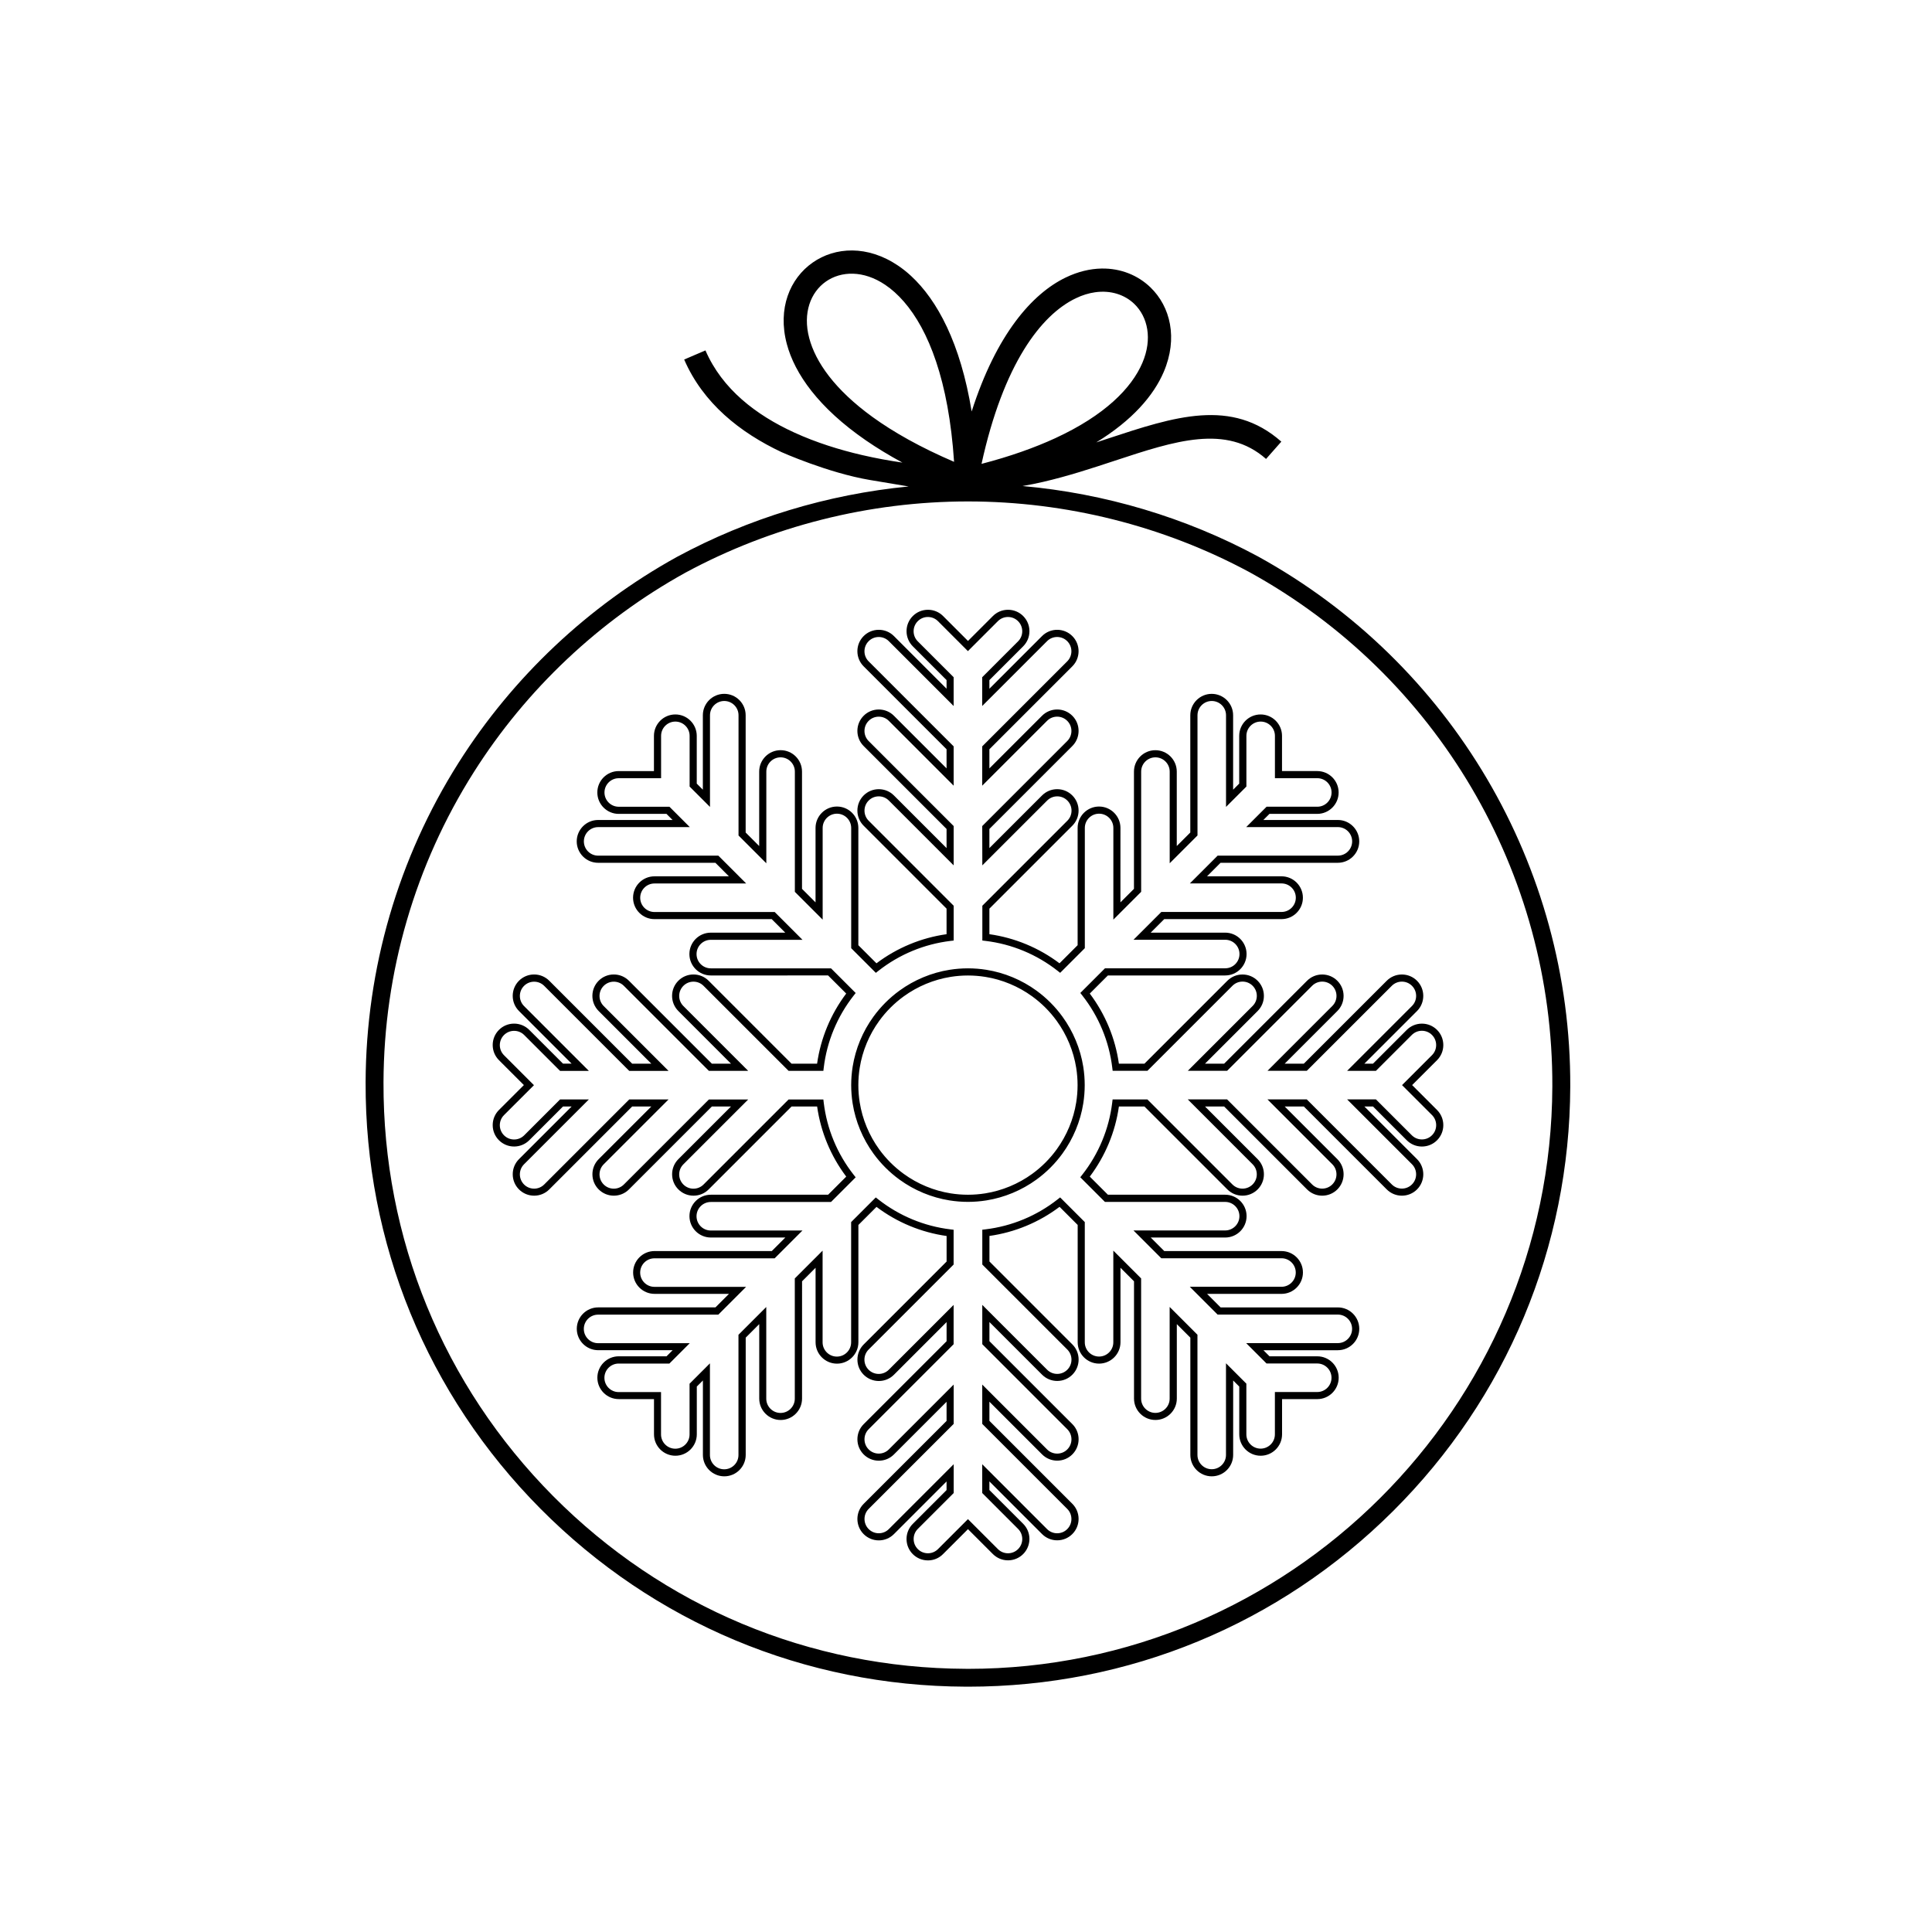
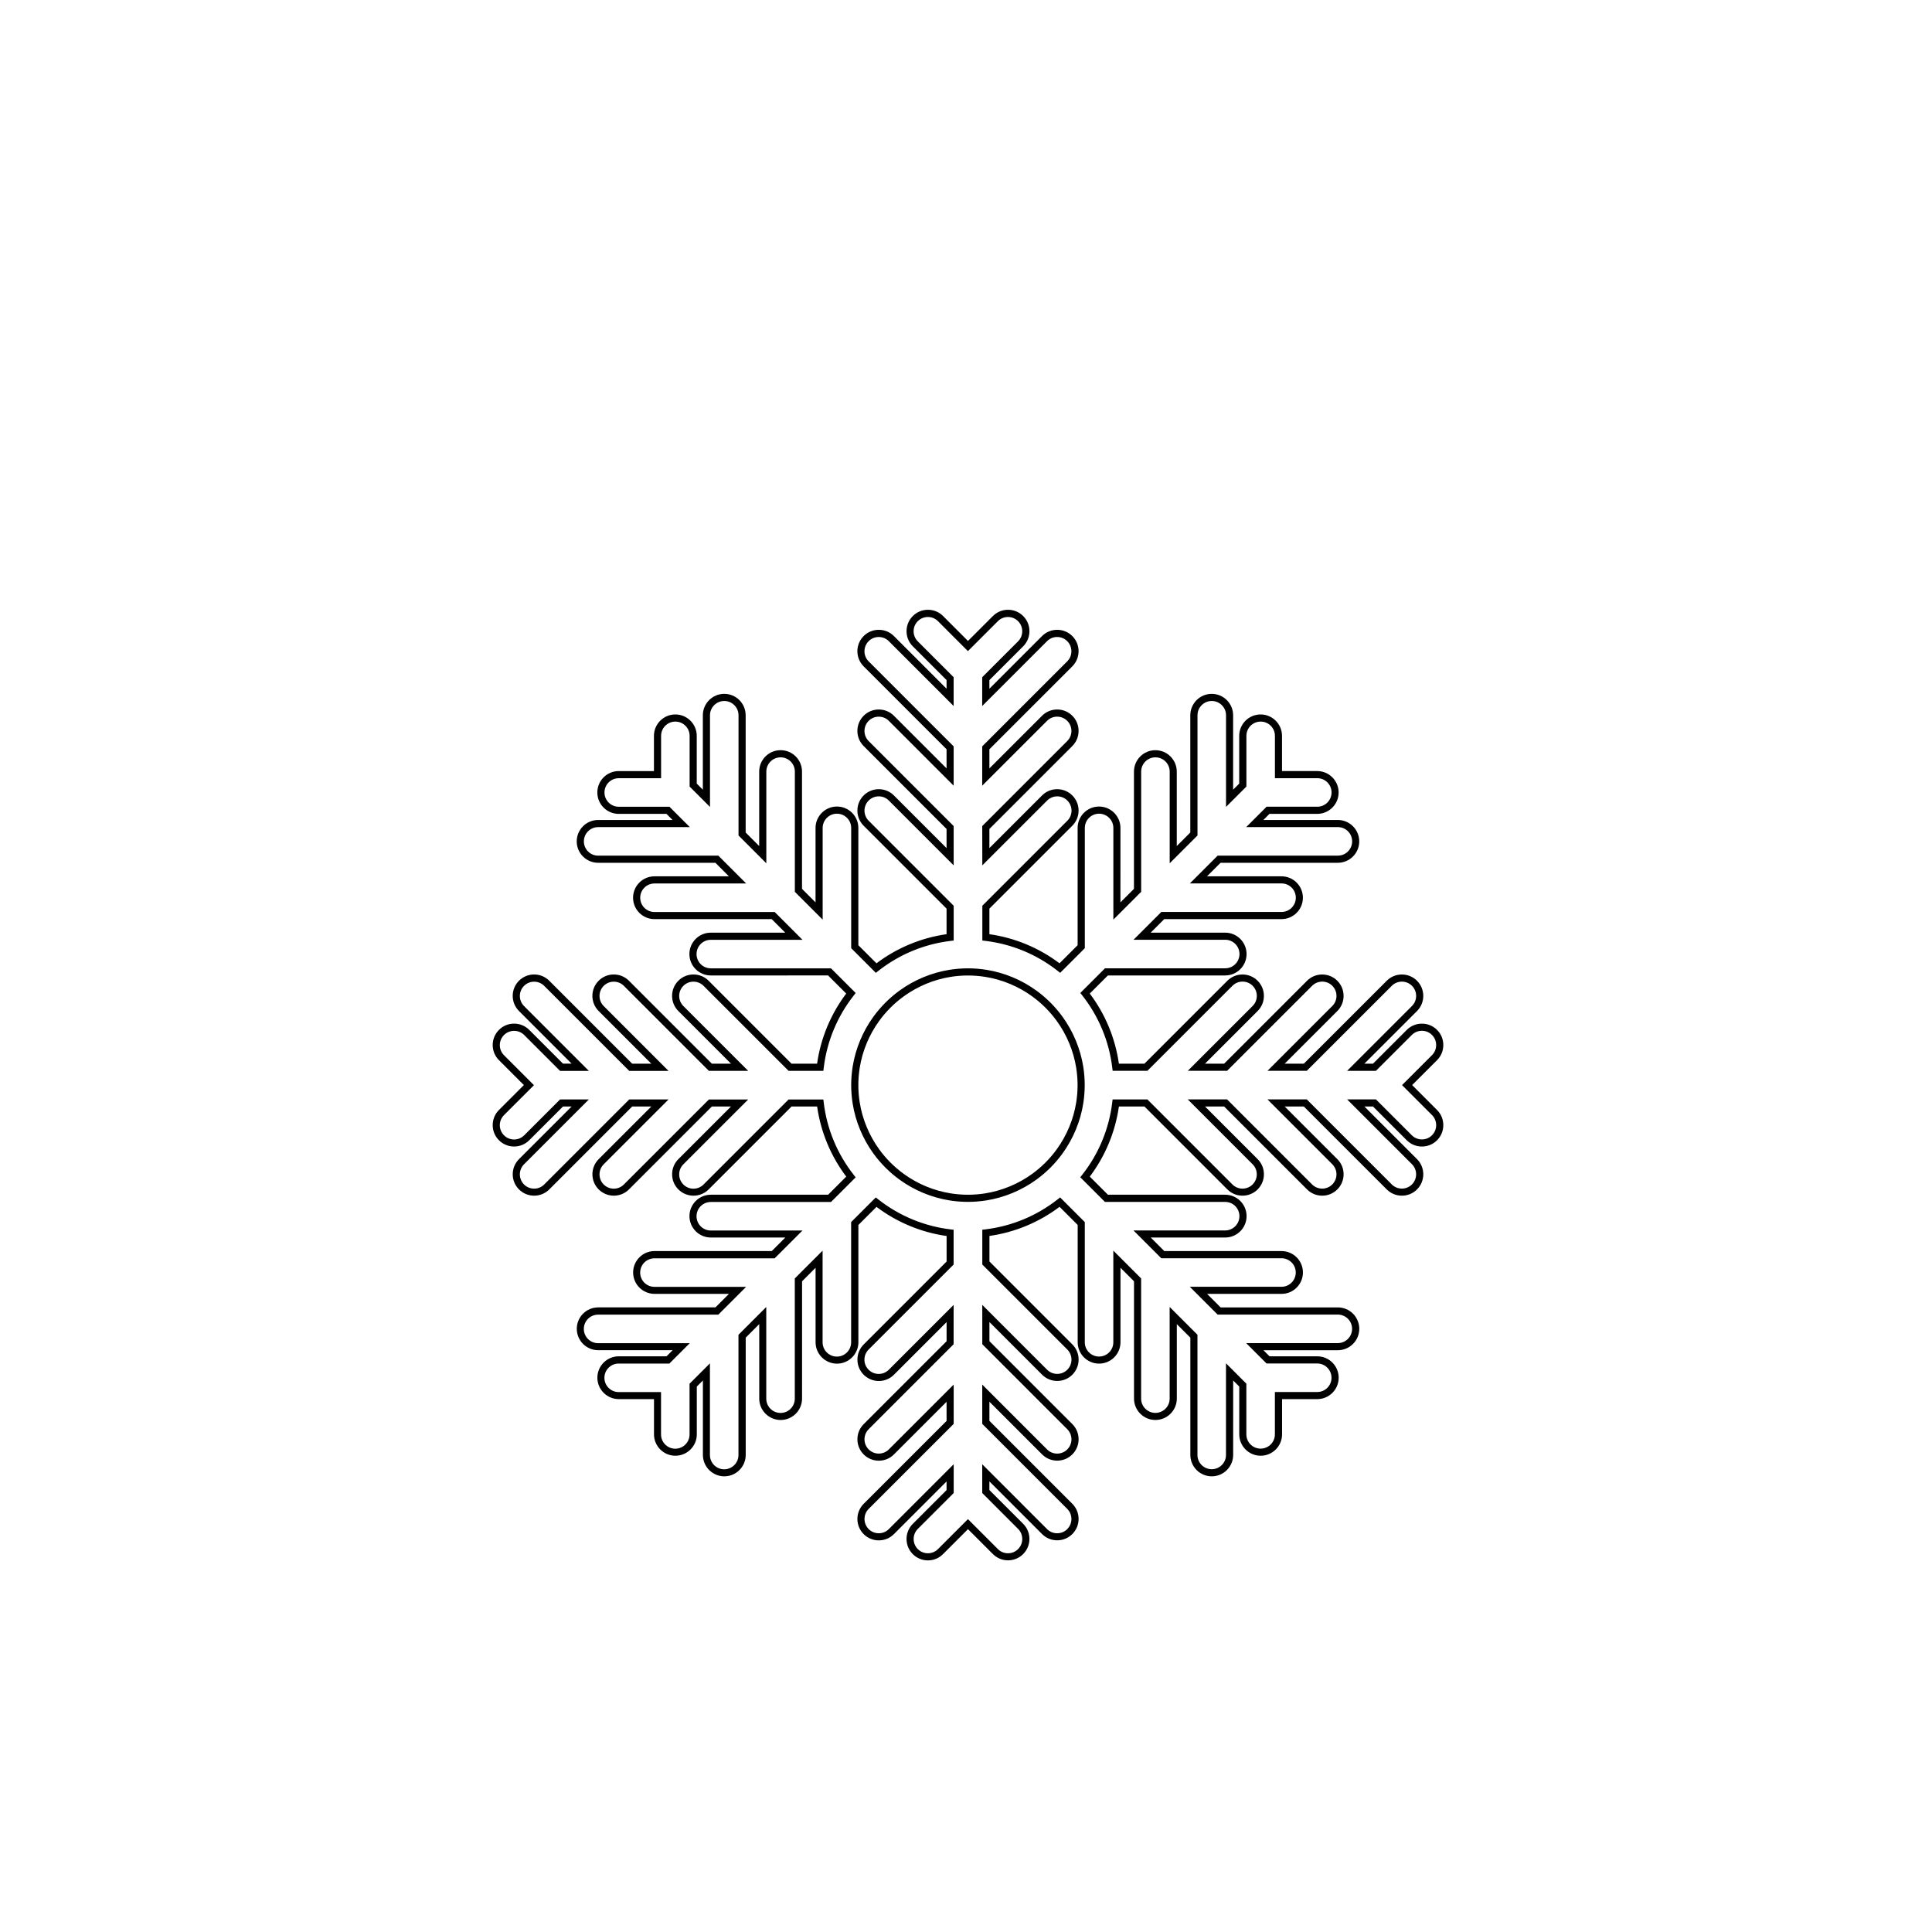
<svg xmlns="http://www.w3.org/2000/svg" fill="#000000" width="800px" height="800px" version="1.1" viewBox="144 144 512 512">
  <g>
    <path d="m389.91 557.52c-1.516 0-2.941-0.59-4.012-1.66-2.211-2.211-2.211-5.812 0.004-8.023l8.945-8.949v-2.285l-13.949 13.953c-1.07 1.07-2.496 1.66-4.008 1.66-1.516 0-2.941-0.59-4.012-1.66-2.211-2.211-2.211-5.812 0-8.023l21.973-21.973v-5.07l-13.949 13.949c-1.07 1.074-2.496 1.66-4.008 1.66-1.516 0-2.941-0.59-4.012-1.66-1.07-1.074-1.66-2.496-1.66-4.012s0.59-2.941 1.66-4.012l21.973-21.973v-5.07l-13.949 13.949c-1.07 1.07-2.496 1.66-4.008 1.66-1.516 0-2.941-0.59-4.012-1.66-1.07-1.07-1.66-2.496-1.66-4.012s0.59-2.938 1.66-4.012l21.973-21.973v-6.773c-6.734-0.953-13.125-3.606-18.578-7.715l-4.801 4.797v31.078c0 3.129-2.547 5.672-5.672 5.672-3.129 0-5.672-2.547-5.672-5.672v-19.734l-3.582 3.586-0.004 31.078c0 3.129-2.543 5.672-5.672 5.672s-5.672-2.543-5.672-5.672v-19.734l-3.586 3.586v31.078c0 3.129-2.547 5.672-5.672 5.672-3.129 0-5.672-2.543-5.672-5.672v-19.73l-1.617 1.613v12.66c0 3.129-2.543 5.672-5.672 5.672s-5.672-2.543-5.672-5.672v-9.336h-9.332c-3.129 0-5.676-2.543-5.676-5.672 0-3.129 2.547-5.672 5.676-5.672h12.656l1.617-1.617h-19.73c-3.129 0-5.672-2.543-5.672-5.672 0-3.129 2.543-5.672 5.672-5.672h31.074l3.586-3.586h-19.73c-3.129 0-5.672-2.543-5.672-5.672s2.547-5.672 5.672-5.672h31.074l3.586-3.586h-19.73c-3.129 0-5.672-2.543-5.672-5.672s2.543-5.672 5.672-5.672h31.074l4.801-4.801c-4.109-5.457-6.762-11.848-7.715-18.582h-6.769l-21.977 21.977c-1.07 1.07-2.496 1.66-4.012 1.66s-2.938-0.59-4.012-1.66c-1.074-1.07-1.66-2.496-1.66-4.012 0-1.516 0.59-2.941 1.66-4.012l13.953-13.953h-5.07l-21.977 21.977c-1.07 1.07-2.496 1.66-4.012 1.66-1.512 0-2.938-0.59-4.012-1.66-1.074-1.07-1.66-2.496-1.66-4.012 0-1.516 0.59-2.941 1.66-4.012l13.953-13.953h-5.07l-21.977 21.977c-1.07 1.07-2.496 1.66-4.012 1.66s-2.941-0.59-4.012-1.66c-1.07-1.07-1.66-2.496-1.66-4.012 0-1.516 0.59-2.941 1.66-4.012l13.953-13.953h-2.289l-8.949 8.949c-1.074 1.07-2.496 1.66-4.012 1.66-1.516 0-2.938-0.59-4.012-1.66-1.074-1.07-1.66-2.496-1.66-4.012s0.59-2.941 1.66-4.012l6.602-6.598-6.602-6.602c-1.07-1.07-1.66-2.496-1.66-4.012 0-1.516 0.59-2.938 1.66-4.012 1.07-1.074 2.496-1.66 4.012-1.66 1.516 0 2.938 0.59 4.012 1.66l8.949 8.949h2.285l-13.953-13.953c-1.07-1.07-1.66-2.496-1.66-4.008 0-1.516 0.59-2.941 1.66-4.012 1.074-1.07 2.496-1.66 4.012-1.66s2.938 0.59 4.012 1.66l21.973 21.977h5.07l-13.953-13.953c-1.07-1.07-1.66-2.496-1.66-4.012s0.59-2.941 1.66-4.012c1.07-1.074 2.496-1.66 4.012-1.66s2.941 0.59 4.012 1.66l21.977 21.977h5.07l-13.953-13.953c-1.07-1.07-1.66-2.496-1.66-4.012s0.59-2.941 1.66-4.012c1.07-1.074 2.496-1.66 4.012-1.66s2.941 0.59 4.012 1.66l21.973 21.977h6.773c0.953-6.734 3.606-13.125 7.715-18.582l-4.801-4.797-31.082 0.004c-3.129 0-5.672-2.547-5.672-5.672 0-3.129 2.543-5.672 5.672-5.672h19.73l-3.586-3.586h-31.074c-3.129 0-5.672-2.543-5.672-5.672s2.543-5.672 5.672-5.672h19.73l-3.582-3.586h-31.078c-3.125 0-5.672-2.547-5.672-5.672 0-3.129 2.547-5.672 5.672-5.672h19.73l-1.613-1.617h-12.656c-3.129 0-5.672-2.547-5.672-5.672 0-3.129 2.543-5.672 5.672-5.672h9.332v-9.336c0-3.129 2.547-5.672 5.672-5.672 3.129 0 5.672 2.547 5.672 5.672v12.656l1.617 1.613v-19.73c0-3.129 2.547-5.672 5.672-5.672 3.129 0 5.672 2.543 5.672 5.672v31.078l3.586 3.586v-19.734c0-3.129 2.547-5.672 5.676-5.672 3.125 0 5.672 2.543 5.672 5.672v31.078l3.586 3.586v-19.73c0-3.129 2.547-5.672 5.672-5.672 3.129 0 5.672 2.543 5.672 5.672v31.078l4.801 4.797c5.457-4.109 11.844-6.762 18.578-7.715v-6.773l-21.973-21.973c-2.211-2.211-2.211-5.809 0-8.023 1.07-1.07 2.496-1.66 4.012-1.66s2.941 0.59 4.012 1.66l13.949 13.949v-5.07l-21.973-21.973c-1.07-1.07-1.66-2.496-1.66-4.012s0.59-2.938 1.66-4.012 2.496-1.66 4.012-1.66 2.941 0.59 4.012 1.66l13.949 13.949v-5.07l-21.973-21.973c-1.07-1.074-1.66-2.496-1.66-4.012 0-1.512 0.59-2.938 1.66-4.012 1.07-1.074 2.496-1.66 4.012-1.66s2.941 0.59 4.012 1.66l13.949 13.953v-2.289l-8.945-8.949c-1.07-1.07-1.66-2.496-1.66-4.012 0-1.516 0.59-2.941 1.66-4.012 1.07-1.07 2.496-1.66 4.012-1.66 1.516 0 2.941 0.59 4.012 1.66l6.598 6.602 6.602-6.602c1.07-1.07 2.496-1.66 4.012-1.66s2.941 0.59 4.012 1.66c1.07 1.07 1.66 2.496 1.66 4.012 0 1.516-0.59 2.938-1.66 4.012l-8.953 8.953v2.285l13.953-13.953c1.07-1.07 2.496-1.66 4.012-1.66s2.938 0.59 4.012 1.66c2.211 2.211 2.211 5.812 0 8.023l-21.977 21.977v5.07l13.953-13.953c1.07-1.07 2.496-1.66 4.012-1.66s2.938 0.59 4.012 1.66 1.66 2.496 1.66 4.012-0.59 2.941-1.66 4.012l-21.977 21.977v5.07l13.953-13.953c1.07-1.07 2.496-1.66 4.012-1.66s2.938 0.59 4.012 1.66c1.074 1.07 1.66 2.496 1.66 4.012s-0.59 2.938-1.66 4.012l-21.977 21.977v6.769c6.734 0.953 13.125 3.606 18.582 7.715l4.801-4.801v-31.074c0-3.125 2.547-5.672 5.676-5.672 3.125 0 5.672 2.547 5.672 5.672l-0.004 19.727 3.586-3.582v-31.074c0-3.129 2.547-5.672 5.672-5.672 3.129 0 5.672 2.543 5.672 5.672v19.727l3.586-3.586v-31.074c0-3.125 2.547-5.672 5.676-5.672 3.125 0 5.672 2.547 5.672 5.672v19.727l1.613-1.613v-12.656c0-3.129 2.543-5.672 5.672-5.672 3.129 0 5.672 2.543 5.672 5.672v9.332h9.332c3.129 0 5.672 2.543 5.672 5.672 0 3.129-2.543 5.672-5.672 5.672h-12.656l-1.617 1.617h19.734c3.129 0 5.672 2.547 5.672 5.672 0 3.129-2.547 5.672-5.672 5.672h-31.078l-3.586 3.586h19.734c3.129 0 5.672 2.543 5.672 5.672s-2.543 5.672-5.672 5.672h-31.078l-3.586 3.586h19.734c3.129 0 5.672 2.543 5.672 5.672 0 3.129-2.543 5.672-5.672 5.672h-31.078l-4.801 4.797c4.109 5.457 6.762 11.848 7.715 18.582h6.773l21.973-21.973c1.074-1.07 2.496-1.66 4.012-1.66s2.941 0.59 4.012 1.66c1.07 1.07 1.66 2.496 1.66 4.012s-0.59 2.941-1.66 4.012l-13.949 13.949h5.07l21.973-21.973c1.07-1.07 2.496-1.66 4.012-1.66s2.941 0.59 4.012 1.66c1.07 1.07 1.66 2.496 1.66 4.012s-0.59 2.941-1.66 4.012l-13.949 13.949h5.07l21.973-21.973c1.07-1.07 2.496-1.66 4.012-1.66s2.938 0.59 4.012 1.66c2.211 2.211 2.211 5.809 0 8.023l-13.949 13.949h2.285l8.949-8.949c1.07-1.07 2.496-1.66 4.012-1.66s2.941 0.59 4.012 1.66c1.074 1.07 1.66 2.496 1.66 4.012 0 1.516-0.59 2.938-1.66 4.012l-6.602 6.598 6.602 6.602c1.07 1.07 1.66 2.496 1.66 4.012s-0.59 2.938-1.66 4.012c-1.07 1.07-2.496 1.66-4.012 1.66s-2.941-0.59-4.012-1.66l-8.949-8.953h-2.285l13.953 13.953c2.211 2.211 2.211 5.812 0 8.023-1.07 1.07-2.496 1.66-4.012 1.66-1.516 0-2.941-0.59-4.012-1.66l-21.977-21.977h-5.07l13.953 13.953c1.07 1.07 1.66 2.496 1.66 4.012s-0.59 2.941-1.66 4.012c-1.07 1.07-2.496 1.66-4.012 1.66s-2.938-0.59-4.012-1.66l-21.977-21.977h-5.07l13.953 13.953c1.07 1.07 1.66 2.496 1.66 4.012s-0.59 2.941-1.66 4.012c-1.07 1.07-2.496 1.66-4.012 1.66-1.516 0-2.938-0.59-4.012-1.66l-21.977-21.977h-6.769c-0.953 6.734-3.606 13.125-7.715 18.582l4.801 4.801h31.078c3.129 0 5.672 2.543 5.672 5.672s-2.543 5.672-5.672 5.672h-19.73l3.586 3.586 31.078 0.004c3.129 0 5.672 2.543 5.672 5.672s-2.547 5.672-5.672 5.672h-19.73l3.586 3.586h31.074c3.129 0 5.672 2.543 5.672 5.672 0 3.129-2.543 5.672-5.672 5.672h-19.73l1.617 1.617h12.656c3.129 0 5.672 2.543 5.672 5.672 0 3.129-2.543 5.672-5.672 5.672h-9.332v9.332c0 3.129-2.547 5.672-5.672 5.672-3.129 0-5.672-2.543-5.672-5.672v-12.656l-1.613-1.617-0.004 19.73c0 3.129-2.543 5.672-5.672 5.672s-5.672-2.543-5.672-5.672v-31.078l-3.586-3.586v19.73c0 3.129-2.547 5.672-5.672 5.672-3.129 0-5.672-2.543-5.672-5.672v-31.078l-3.586-3.586v19.73c0 3.129-2.543 5.672-5.672 5.672-3.129 0-5.672-2.543-5.672-5.672v-31.078l-4.801-4.801c-5.457 4.109-11.848 6.762-18.582 7.715v6.769l21.973 21.977c1.07 1.07 1.66 2.496 1.66 4.012s-0.59 2.941-1.66 4.012c-1.07 1.074-2.496 1.66-4.012 1.66s-2.938-0.59-4.012-1.66l-13.953-13.953v5.07l21.973 21.977c1.07 1.07 1.66 2.496 1.66 4.012s-0.59 2.938-1.66 4.012c-1.07 1.074-2.496 1.66-4.012 1.66-1.516 0-2.938-0.59-4.012-1.664l-13.953-13.953v5.07l21.973 21.977c1.07 1.07 1.66 2.496 1.66 4.012 0 1.516-0.59 2.938-1.66 4.012-1.07 1.07-2.496 1.66-4.012 1.66s-2.938-0.59-4.012-1.66l-13.953-13.953v2.285l8.949 8.949c2.211 2.211 2.211 5.809 0 8.023-1.074 1.07-2.496 1.66-4.012 1.66-1.516 0-2.938-0.59-4.012-1.66l-6.602-6.602-6.602 6.602c-1.074 1.09-2.496 1.68-4.012 1.68zm6.828-25.484v7.633l-9.504 9.504c-0.715 0.715-1.109 1.664-1.109 2.676 0 1.012 0.395 1.961 1.105 2.676 0.715 0.715 1.664 1.109 2.676 1.109 1.008 0 1.961-0.395 2.672-1.109l7.938-7.938 7.938 7.938c0.715 0.715 1.664 1.109 2.676 1.109s1.961-0.395 2.676-1.109c1.473-1.473 1.473-3.875 0-5.348l-9.504-9.504v-7.633l17.18 17.184c0.715 0.715 1.664 1.109 2.676 1.109 1.012 0 1.961-0.391 2.676-1.109 1.473-1.473 1.473-3.875 0-5.348l-22.527-22.531v-10.418l17.18 17.184c0.715 0.715 1.664 1.109 2.676 1.109s1.961-0.391 2.676-1.109c0.715-0.715 1.109-1.664 1.109-2.676 0-1.012-0.395-1.957-1.105-2.676l-22.527-22.531v-10.418l17.18 17.18c0.715 0.715 1.664 1.109 2.676 1.109 1.012 0 1.961-0.391 2.676-1.109 0.715-0.715 1.105-1.664 1.105-2.676 0-1.008-0.395-1.961-1.105-2.676l-22.527-22.527v-9.223l0.832-0.098c6.973-0.836 13.59-3.586 19.133-7.945l0.66-0.52 6.535 6.535v31.859c0 2.086 1.695 3.781 3.781 3.781 2.086 0 3.781-1.695 3.781-3.781v-24.297l7.367 7.367v31.859c0 2.086 1.699 3.781 3.781 3.781 2.086 0 3.781-1.695 3.781-3.781v-24.297l7.367 7.367v31.859c0 2.086 1.695 3.781 3.781 3.781 2.086 0 3.781-1.695 3.781-3.781v-24.297l5.398 5.402v13.438c0 2.086 1.695 3.781 3.781 3.781 2.086 0 3.781-1.695 3.781-3.781v-11.223h11.223c2.086 0 3.781-1.695 3.781-3.781 0-2.086-1.695-3.781-3.781-3.781h-13.438l-5.398-5.398h24.293c2.086 0 3.781-1.699 3.781-3.781 0-2.086-1.695-3.781-3.781-3.781h-31.859l-7.367-7.367h24.297c2.086 0 3.781-1.695 3.781-3.781 0-2.086-1.699-3.781-3.781-3.781h-31.859l-7.367-7.367h24.297c2.086 0 3.781-1.699 3.781-3.781 0-2.086-1.695-3.781-3.781-3.781h-31.859l-6.535-6.535 0.52-0.66c4.363-5.547 7.109-12.164 7.945-19.133l0.102-0.832h9.219l22.531 22.531c0.715 0.715 1.664 1.109 2.676 1.109 1.012 0 1.957-0.395 2.676-1.109 0.715-0.715 1.109-1.664 1.109-2.676 0-1.012-0.395-1.961-1.109-2.676l-17.18-17.184h10.418l22.527 22.531c0.715 0.715 1.664 1.109 2.676 1.109s1.961-0.395 2.676-1.109c0.715-0.715 1.109-1.664 1.109-2.676s-0.395-1.961-1.109-2.676l-17.18-17.184h10.418l22.527 22.531c0.715 0.715 1.664 1.109 2.676 1.109 1.008 0 1.957-0.395 2.672-1.109 1.473-1.473 1.473-3.875 0-5.348l-17.18-17.184h7.633l9.504 9.504c0.715 0.715 1.664 1.109 2.676 1.109s1.957-0.391 2.676-1.109c0.715-0.715 1.109-1.664 1.109-2.676s-0.395-1.961-1.109-2.676l-7.938-7.938 7.938-7.938c0.715-0.715 1.105-1.664 1.105-2.676s-0.391-1.961-1.105-2.676c-0.715-0.715-1.664-1.109-2.676-1.109s-1.957 0.395-2.672 1.109l-9.504 9.504h-7.633l17.18-17.18c1.473-1.473 1.473-3.875 0-5.348-0.715-0.715-1.664-1.109-2.672-1.109-1.012 0-1.961 0.395-2.676 1.109l-22.527 22.527h-10.418l17.18-17.18c0.715-0.715 1.109-1.664 1.109-2.676 0-1.008-0.395-1.961-1.105-2.676-0.715-0.715-1.664-1.109-2.676-1.109-1.008 0-1.961 0.395-2.676 1.109l-22.527 22.527h-10.418l17.18-17.18c0.715-0.715 1.109-1.664 1.109-2.676 0-1.008-0.395-1.961-1.109-2.676-0.715-0.715-1.664-1.109-2.672-1.109-1.012 0-1.957 0.395-2.676 1.109l-22.527 22.527h-9.223l-0.102-0.832c-0.836-6.973-3.582-13.59-7.945-19.133l-0.52-0.66 6.535-6.535h31.863c2.086 0 3.781-1.695 3.781-3.781s-1.695-3.781-3.781-3.781h-24.301l7.367-7.367h31.863c2.086 0 3.781-1.695 3.781-3.781 0-2.086-1.695-3.781-3.781-3.781h-24.301l7.367-7.367h31.863c2.086 0 3.781-1.695 3.781-3.781s-1.695-3.781-3.781-3.781h-24.297l5.398-5.398h13.441c2.086 0 3.781-1.695 3.781-3.781 0-2.086-1.695-3.781-3.781-3.781h-11.227v-11.223c0-2.086-1.695-3.781-3.781-3.781-2.086 0-3.781 1.695-3.781 3.781v13.438l-5.398 5.398v-24.293c0-2.086-1.699-3.781-3.781-3.781-2.086 0-3.781 1.695-3.781 3.781v31.859l-7.367 7.367v-24.293c0-2.086-1.695-3.781-3.781-3.781-2.086 0-3.781 1.695-3.781 3.781v31.859l-7.367 7.367v-24.293c0-2.086-1.699-3.781-3.781-3.781-2.086 0-3.781 1.695-3.781 3.781v31.859l-6.535 6.535-0.66-0.52c-5.547-4.363-12.16-7.109-19.133-7.945l-0.832-0.098v-9.219l22.527-22.527c0.715-0.715 1.109-1.664 1.109-2.676s-0.395-1.961-1.109-2.676c-0.715-0.715-1.664-1.109-2.672-1.109-1.012 0-1.961 0.395-2.676 1.109l-17.184 17.18-0.023-10.418 22.527-22.531c0.715-0.715 1.109-1.664 1.109-2.676 0-1.008-0.395-1.961-1.109-2.676-0.715-0.715-1.664-1.109-2.672-1.109-1.012 0-1.961 0.395-2.676 1.109l-17.184 17.184v-10.418l22.527-22.531c1.477-1.473 1.477-3.875 0-5.348-0.715-0.715-1.664-1.109-2.672-1.109-1.012 0-1.961 0.391-2.676 1.109l-17.184 17.184v-7.633l9.504-9.504c0.715-0.715 1.109-1.664 1.109-2.672 0-1.012-0.391-1.961-1.109-2.676-0.715-0.715-1.664-1.109-2.676-1.109-1.012 0-1.957 0.395-2.676 1.109l-7.938 7.938-7.934-7.938c-0.715-0.715-1.664-1.109-2.676-1.109s-1.957 0.395-2.672 1.109c-0.715 0.715-1.109 1.664-1.109 2.676 0 1.008 0.395 1.961 1.109 2.672l9.5 9.504v7.633l-17.176-17.18c-0.715-0.715-1.664-1.109-2.676-1.109-1.012 0-1.961 0.391-2.672 1.109-0.715 0.715-1.109 1.664-1.109 2.672 0 1.012 0.395 1.961 1.109 2.676l22.527 22.527v10.418l-17.176-17.18c-0.715-0.715-1.664-1.109-2.676-1.109s-1.961 0.395-2.672 1.109c-0.715 0.715-1.109 1.664-1.109 2.676s0.395 1.961 1.109 2.676l22.527 22.527v10.418l-17.176-17.18c-0.715-0.715-1.664-1.109-2.676-1.109-1.008 0-1.961 0.395-2.672 1.109-0.715 0.715-1.109 1.664-1.109 2.676 0 1.008 0.395 1.961 1.109 2.676l22.527 22.527v9.223l-0.832 0.098c-6.973 0.836-13.59 3.582-19.133 7.945l-0.66 0.52-6.535-6.535v-31.863c0-2.086-1.695-3.781-3.781-3.781-2.086 0-3.781 1.699-3.781 3.781v24.297l-7.367-7.367v-31.863c0-2.086-1.699-3.781-3.781-3.781-2.086 0-3.781 1.695-3.781 3.781v24.297l-7.367-7.367v-31.863c0-2.086-1.699-3.781-3.781-3.781-2.086 0-3.781 1.699-3.781 3.781v24.297l-5.398-5.398v-13.441c0-2.086-1.695-3.781-3.781-3.781-2.086 0-3.781 1.695-3.781 3.781v11.227h-11.223c-2.086 0-3.781 1.699-3.781 3.781 0 2.086 1.695 3.781 3.781 3.781h13.438l5.398 5.398h-24.297c-2.086 0-3.781 1.699-3.781 3.781 0 2.086 1.699 3.781 3.781 3.781h31.859l7.367 7.367-24.297 0.008c-2.086 0-3.781 1.695-3.781 3.781 0 2.086 1.695 3.781 3.781 3.781h31.859l7.367 7.367h-24.297c-2.086 0-3.781 1.695-3.781 3.781 0 2.086 1.695 3.781 3.781 3.781h31.859l6.535 6.535-0.52 0.66c-4.359 5.547-7.109 12.164-7.945 19.133l-0.098 0.832h-9.223l-22.531-22.523c-0.715-0.715-1.664-1.109-2.676-1.109-1.008 0-1.961 0.395-2.672 1.109-0.715 0.715-1.109 1.664-1.109 2.676 0 1.012 0.395 1.957 1.109 2.676l17.18 17.18h-10.418l-22.527-22.527c-0.715-0.715-1.664-1.109-2.676-1.109-1.008 0-1.957 0.395-2.672 1.109-0.715 0.715-1.109 1.664-1.109 2.676s0.395 1.957 1.109 2.676l17.18 17.18h-10.418l-22.527-22.527c-0.715-0.715-1.664-1.109-2.672-1.109-1.012 0-1.961 0.395-2.676 1.109s-1.105 1.664-1.105 2.676c0 1.008 0.395 1.957 1.105 2.672l17.18 17.18h-7.633l-9.504-9.504c-0.715-0.715-1.664-1.109-2.676-1.109-1.008 0-1.961 0.395-2.676 1.109-0.715 0.715-1.109 1.664-1.109 2.676 0 1.012 0.395 1.961 1.109 2.676l7.938 7.938-7.938 7.934c-0.715 0.715-1.109 1.664-1.109 2.676 0 1.008 0.395 1.957 1.109 2.676 0.715 0.715 1.664 1.109 2.676 1.109s1.961-0.395 2.676-1.109l9.504-9.504h7.633l-17.18 17.18c-0.715 0.715-1.105 1.664-1.105 2.676 0 1.008 0.395 1.957 1.105 2.676 0.715 0.715 1.664 1.109 2.676 1.109 1.008 0 1.957-0.395 2.672-1.109l22.527-22.527h10.418l-17.18 17.18c-0.715 0.715-1.109 1.664-1.109 2.676 0 1.008 0.391 1.957 1.109 2.676 0.715 0.715 1.664 1.109 2.672 1.109 1.012 0 1.961-0.395 2.676-1.109l22.527-22.527h10.418l-17.18 17.18c-0.715 0.715-1.109 1.664-1.109 2.676 0 1.008 0.395 1.957 1.109 2.676 0.715 0.715 1.664 1.109 2.672 1.109 1.012 0 1.961-0.395 2.676-1.109l22.527-22.527h9.223l0.098 0.832c0.836 6.973 3.586 13.59 7.945 19.133l0.52 0.66-6.535 6.535h-31.859c-2.086 0-3.781 1.695-3.781 3.781s1.695 3.781 3.781 3.781h24.293l-7.367 7.367h-31.859c-2.086 0-3.781 1.695-3.781 3.781 0 2.086 1.695 3.781 3.781 3.781h24.293l-7.367 7.367h-31.859c-2.086 0-3.781 1.695-3.781 3.781s1.695 3.781 3.781 3.781h24.293l-5.398 5.398h-13.438c-2.086 0-3.781 1.695-3.781 3.781 0 2.086 1.695 3.781 3.781 3.781h11.223v11.223c0 2.086 1.695 3.781 3.781 3.781 2.086 0 3.781-1.695 3.781-3.781v-13.441l5.398-5.398v24.297c0 2.086 1.695 3.781 3.781 3.781 2.086 0 3.781-1.695 3.781-3.781v-31.863l7.367-7.367v24.297c0 2.086 1.695 3.781 3.781 3.781 2.086 0 3.781-1.695 3.781-3.781v-31.863l7.367-7.367v24.297c0 2.086 1.699 3.781 3.781 3.781 2.086 0 3.781-1.695 3.781-3.781v-31.863l6.535-6.535 0.66 0.52c5.547 4.359 12.164 7.109 19.133 7.945l0.832 0.098v9.223l-22.527 22.527c-0.715 0.715-1.109 1.664-1.109 2.676 0 1.012 0.395 1.961 1.109 2.676 0.715 0.715 1.664 1.109 2.676 1.109 1.008 0 1.957-0.395 2.672-1.109l17.18-17.18v10.418l-22.512 22.52c-0.715 0.715-1.109 1.664-1.109 2.676s0.395 1.961 1.109 2.676c0.715 0.715 1.664 1.109 2.676 1.109 1.008 0 1.957-0.395 2.672-1.109l17.18-17.18v10.418l-22.527 22.527c-1.473 1.473-1.473 3.875 0 5.348 0.715 0.715 1.664 1.109 2.676 1.109 1.008 0 1.957-0.391 2.672-1.109zm3.781-69.527c-1.621 0-3.258-0.129-4.875-0.387-4.758-0.758-9.352-2.664-13.273-5.516-2.648-1.926-4.969-4.246-6.894-6.894-2.852-3.926-4.758-8.512-5.516-13.273-0.258-1.613-0.387-3.258-0.387-4.875s0.133-3.258 0.387-4.875c0.758-4.758 2.664-9.348 5.516-13.27 1.926-2.648 4.246-4.969 6.894-6.894 3.926-2.852 8.512-4.758 13.273-5.516 3.234-0.516 6.519-0.516 9.75 0 4.758 0.758 9.348 2.664 13.273 5.516 2.648 1.926 4.969 4.246 6.891 6.894 2.852 3.922 4.758 8.512 5.516 13.27 0.258 1.617 0.387 3.258 0.387 4.875s-0.129 3.258-0.387 4.875c-0.758 4.758-2.664 9.348-5.516 13.273-1.922 2.648-4.242 4.969-6.891 6.894-3.926 2.852-8.516 4.758-13.273 5.516-1.613 0.258-3.254 0.387-4.875 0.387zm0-59.992c-1.52 0-3.062 0.121-4.578 0.363-4.465 0.711-8.773 2.5-12.457 5.176-2.488 1.809-4.668 3.984-6.477 6.477-2.68 3.684-4.469 7.992-5.176 12.457-0.242 1.52-0.363 3.059-0.363 4.578 0 1.52 0.121 3.059 0.363 4.578 0.711 4.465 2.5 8.773 5.176 12.457 1.809 2.492 3.988 4.668 6.477 6.477 3.684 2.68 7.992 4.469 12.457 5.176 3.039 0.484 6.121 0.484 9.156 0 4.469-0.711 8.773-2.5 12.457-5.176 2.488-1.809 4.668-3.984 6.477-6.477 2.676-3.684 4.469-7.992 5.176-12.457 0.242-1.52 0.363-3.059 0.363-4.578 0-1.52-0.125-3.059-0.363-4.578-0.711-4.469-2.5-8.773-5.176-12.457-1.809-2.488-3.988-4.668-6.477-6.477-3.684-2.68-7.992-4.469-12.457-5.176-1.516-0.242-3.059-0.363-4.578-0.363z" />
-     <path d="m477.38 291.46c-19.238-10.355-40.566-16.703-62.398-18.656 1.848-0.324 3.684-0.684 5.481-1.105 6.668-1.547 12.996-3.633 19.016-5.621 15.918-5.25 29.512-9.738 40.039-0.453l4.047-4.586c-13.18-11.633-28.305-6.637-46.004-0.797l-3.047 1c9.59-5.871 15.215-12.441 17.879-18.66 3.836-8.969 1.758-17.336-3.5-22.418-3.312-3.203-7.863-5.09-12.969-5-3.019 0.055-6.231 0.801-9.496 2.375-8.949 4.312-18.395 15.113-24.93 35.508-2.949-18.102-9.129-29.539-16.07-35.934-1.121-1.035-2.266-1.941-3.418-2.715-8.09-5.465-16.688-5-22.672-0.797-6.004 4.219-9.324 12.137-6.824 21.555 2.094 7.875 8.406 16.91 20.984 25.566 2.879 1.98 6.09 3.945 9.648 5.867-3.34-0.484-6.965-1.133-10.707-2-5.914-1.371-12.125-3.293-17.988-5.984-10.07-4.613-19.066-11.488-23.5-21.746l-5.637 2.418c5.019 11.605 14.816 19.359 25.801 24.539 0 0 12.266 5.488 23.395 7.379 5.41 0.918 8.516 1.434 10.293 1.719-21.504 2.09-42.484 8.441-61.449 18.691-23.469 12.98-43.461 31.832-57.816 54.508-16.012 25.297-24.535 54.57-24.648 84.648-0.16 42.637 16.293 82.785 46.328 113.05 30.035 30.262 70.059 47.016 112.7 47.172l0.621 0.004h0.008c42.5 0 82.5-16.527 112.62-46.523 30.129-30.012 46.809-69.961 46.969-112.49 0.223-58.434-31.477-112.27-82.746-140.51zm-48.297-68.406c1.754-0.848 3.473-1.367 5.117-1.598 4.188-0.598 7.883 0.656 10.418 3.102 3.535 3.422 4.856 9.223 2.121 15.613-2.863 6.691-9.953 13.906-23.117 19.969-5.43 2.5-11.887 4.809-19.508 6.793 5.812-26.488 15.75-39.438 24.969-43.879zm-53.879 31.434c-9.996-7.246-15.07-14.539-16.75-20.883-1.773-6.68 0.395-12.164 4.402-14.977 4.027-2.832 9.977-3.035 15.734 0.855 1.695 1.141 3.359 2.617 4.965 4.469 6.469 7.441 11.863 20.863 13.285 42.438-8.93-3.832-16.051-7.859-21.637-11.902zm25.332 331.77-0.602-0.004c-41.371-0.156-80.203-16.41-109.35-45.773-29.145-29.363-45.105-68.316-44.953-109.69 0.109-29.188 8.379-57.59 23.914-82.133 13.93-22.008 33.332-40.301 56.086-52.887 22.852-12.352 48.742-18.883 74.879-18.883 26.031 0 51.836 6.484 74.602 18.734 49.73 27.391 80.492 79.629 80.273 136.34-0.316 85.082-69.781 154.3-154.85 154.3z" />
  </g>
</svg>